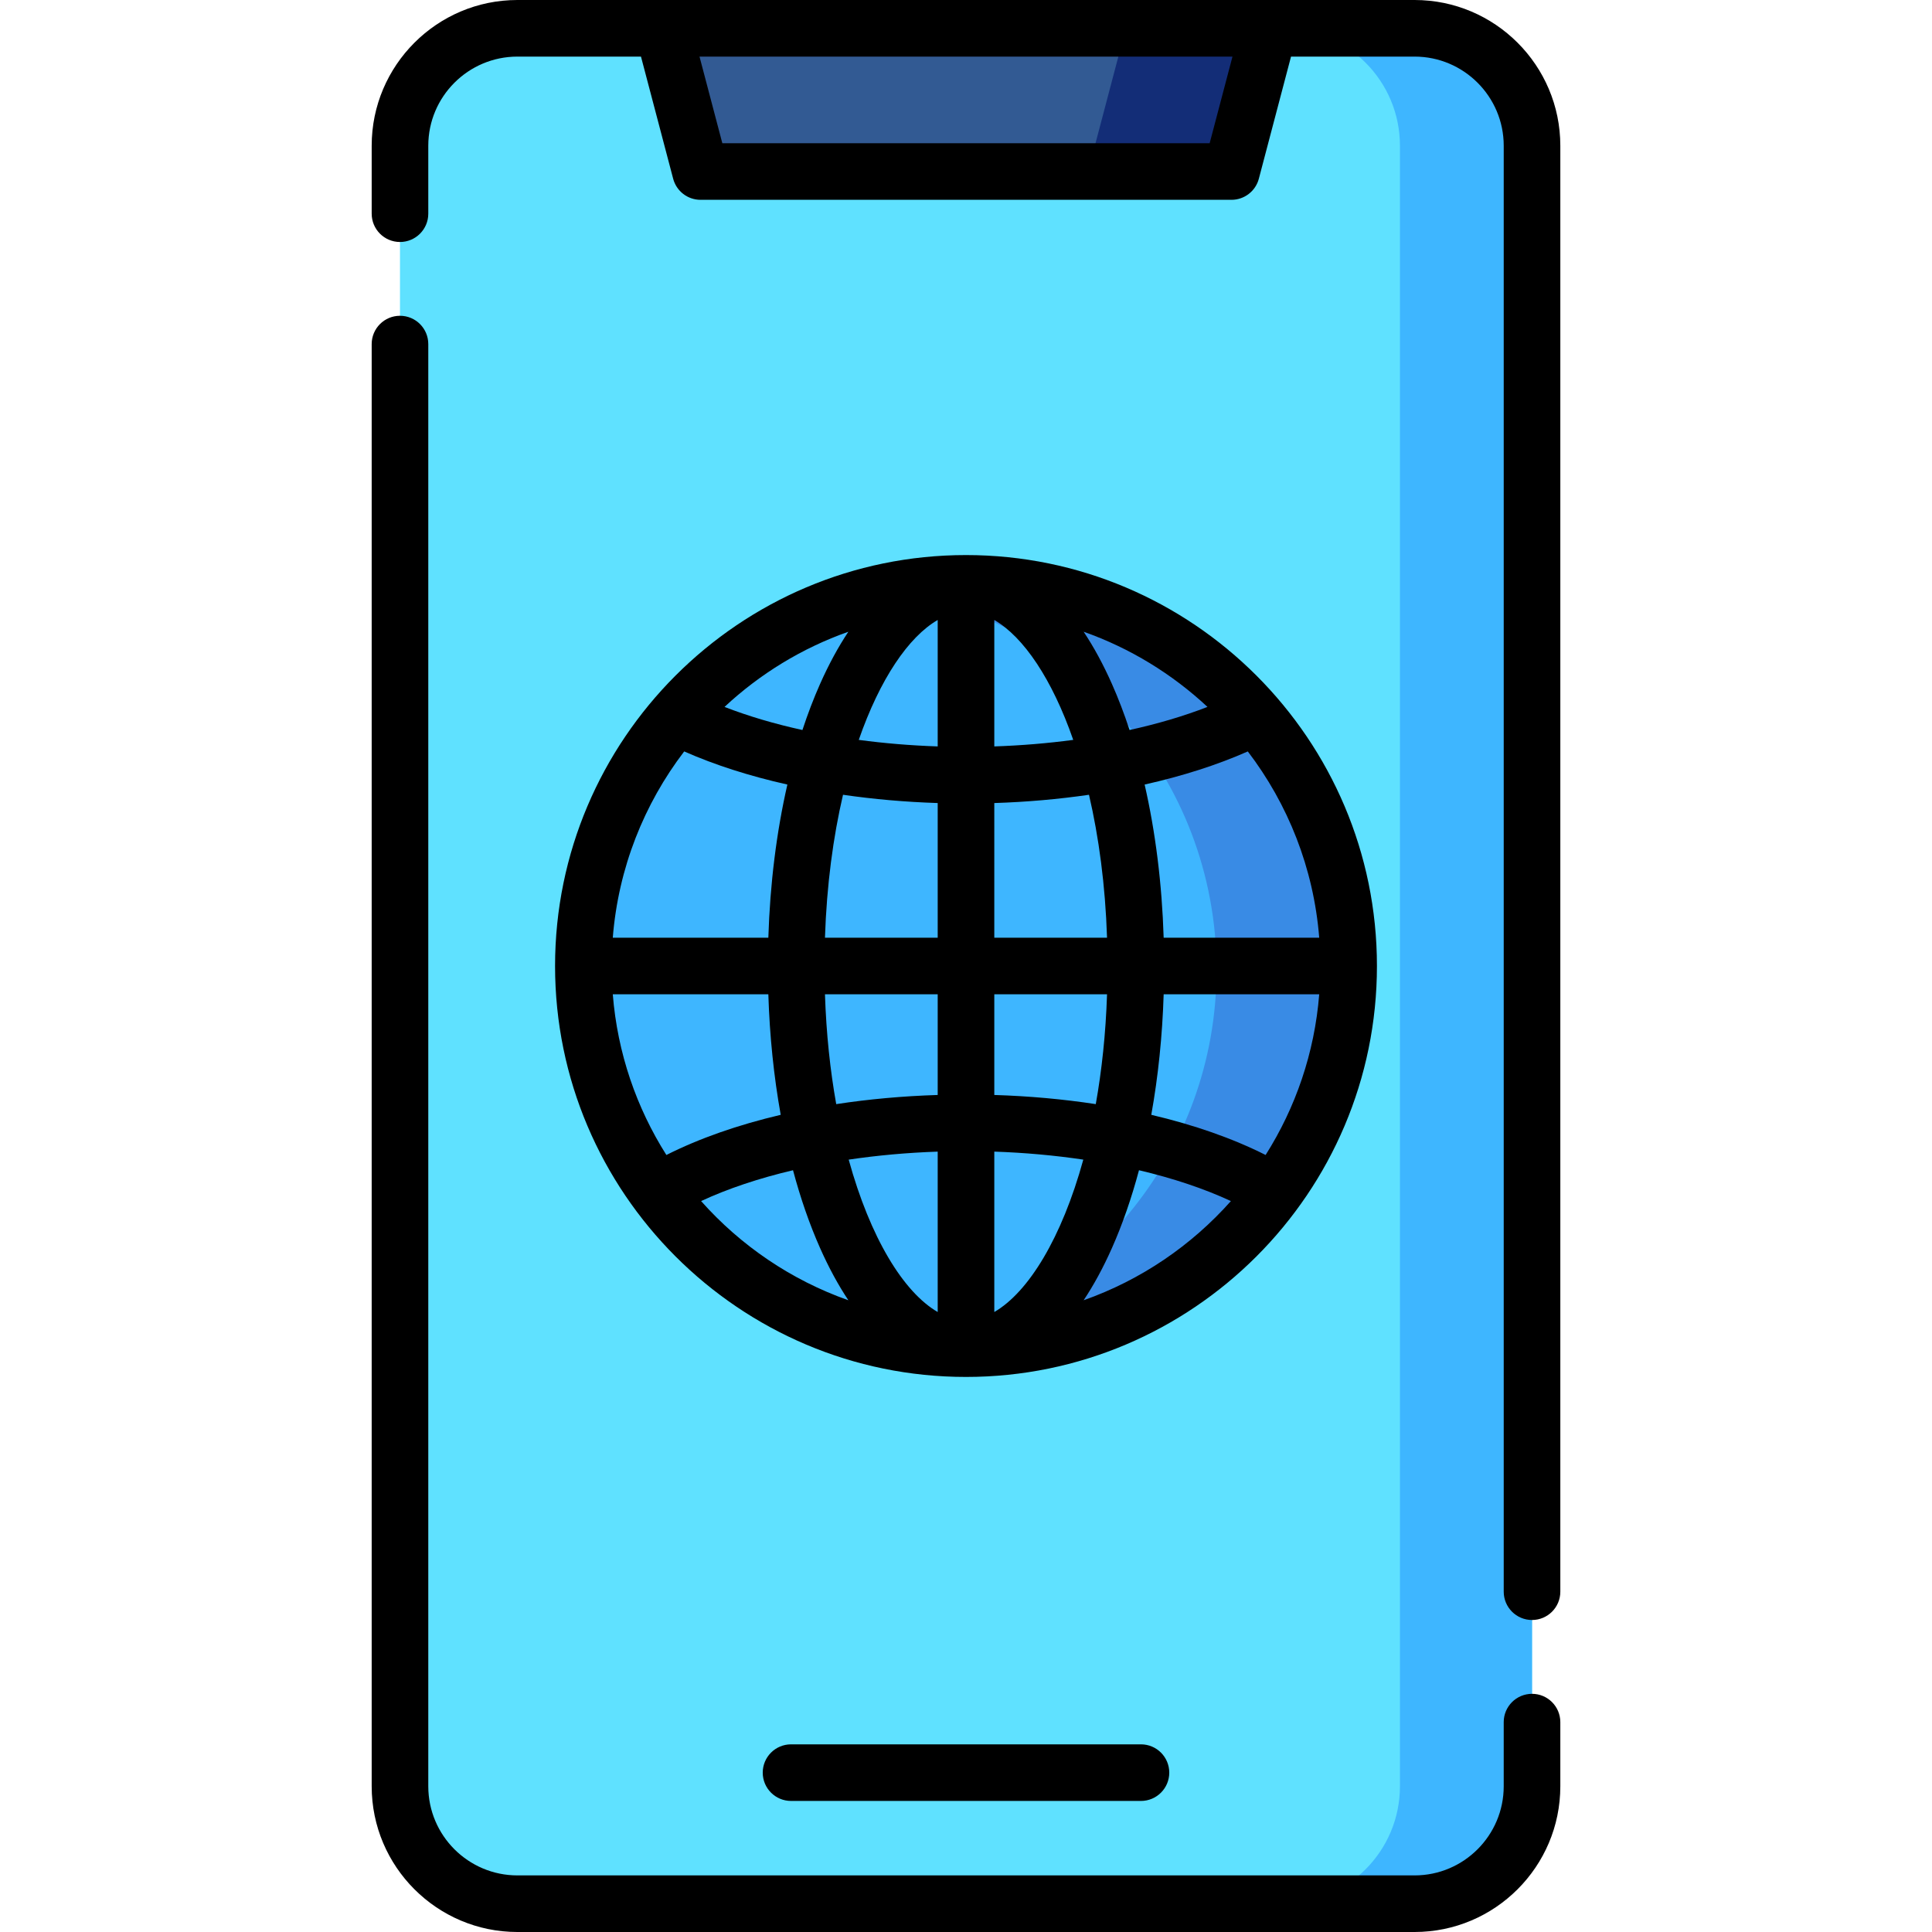
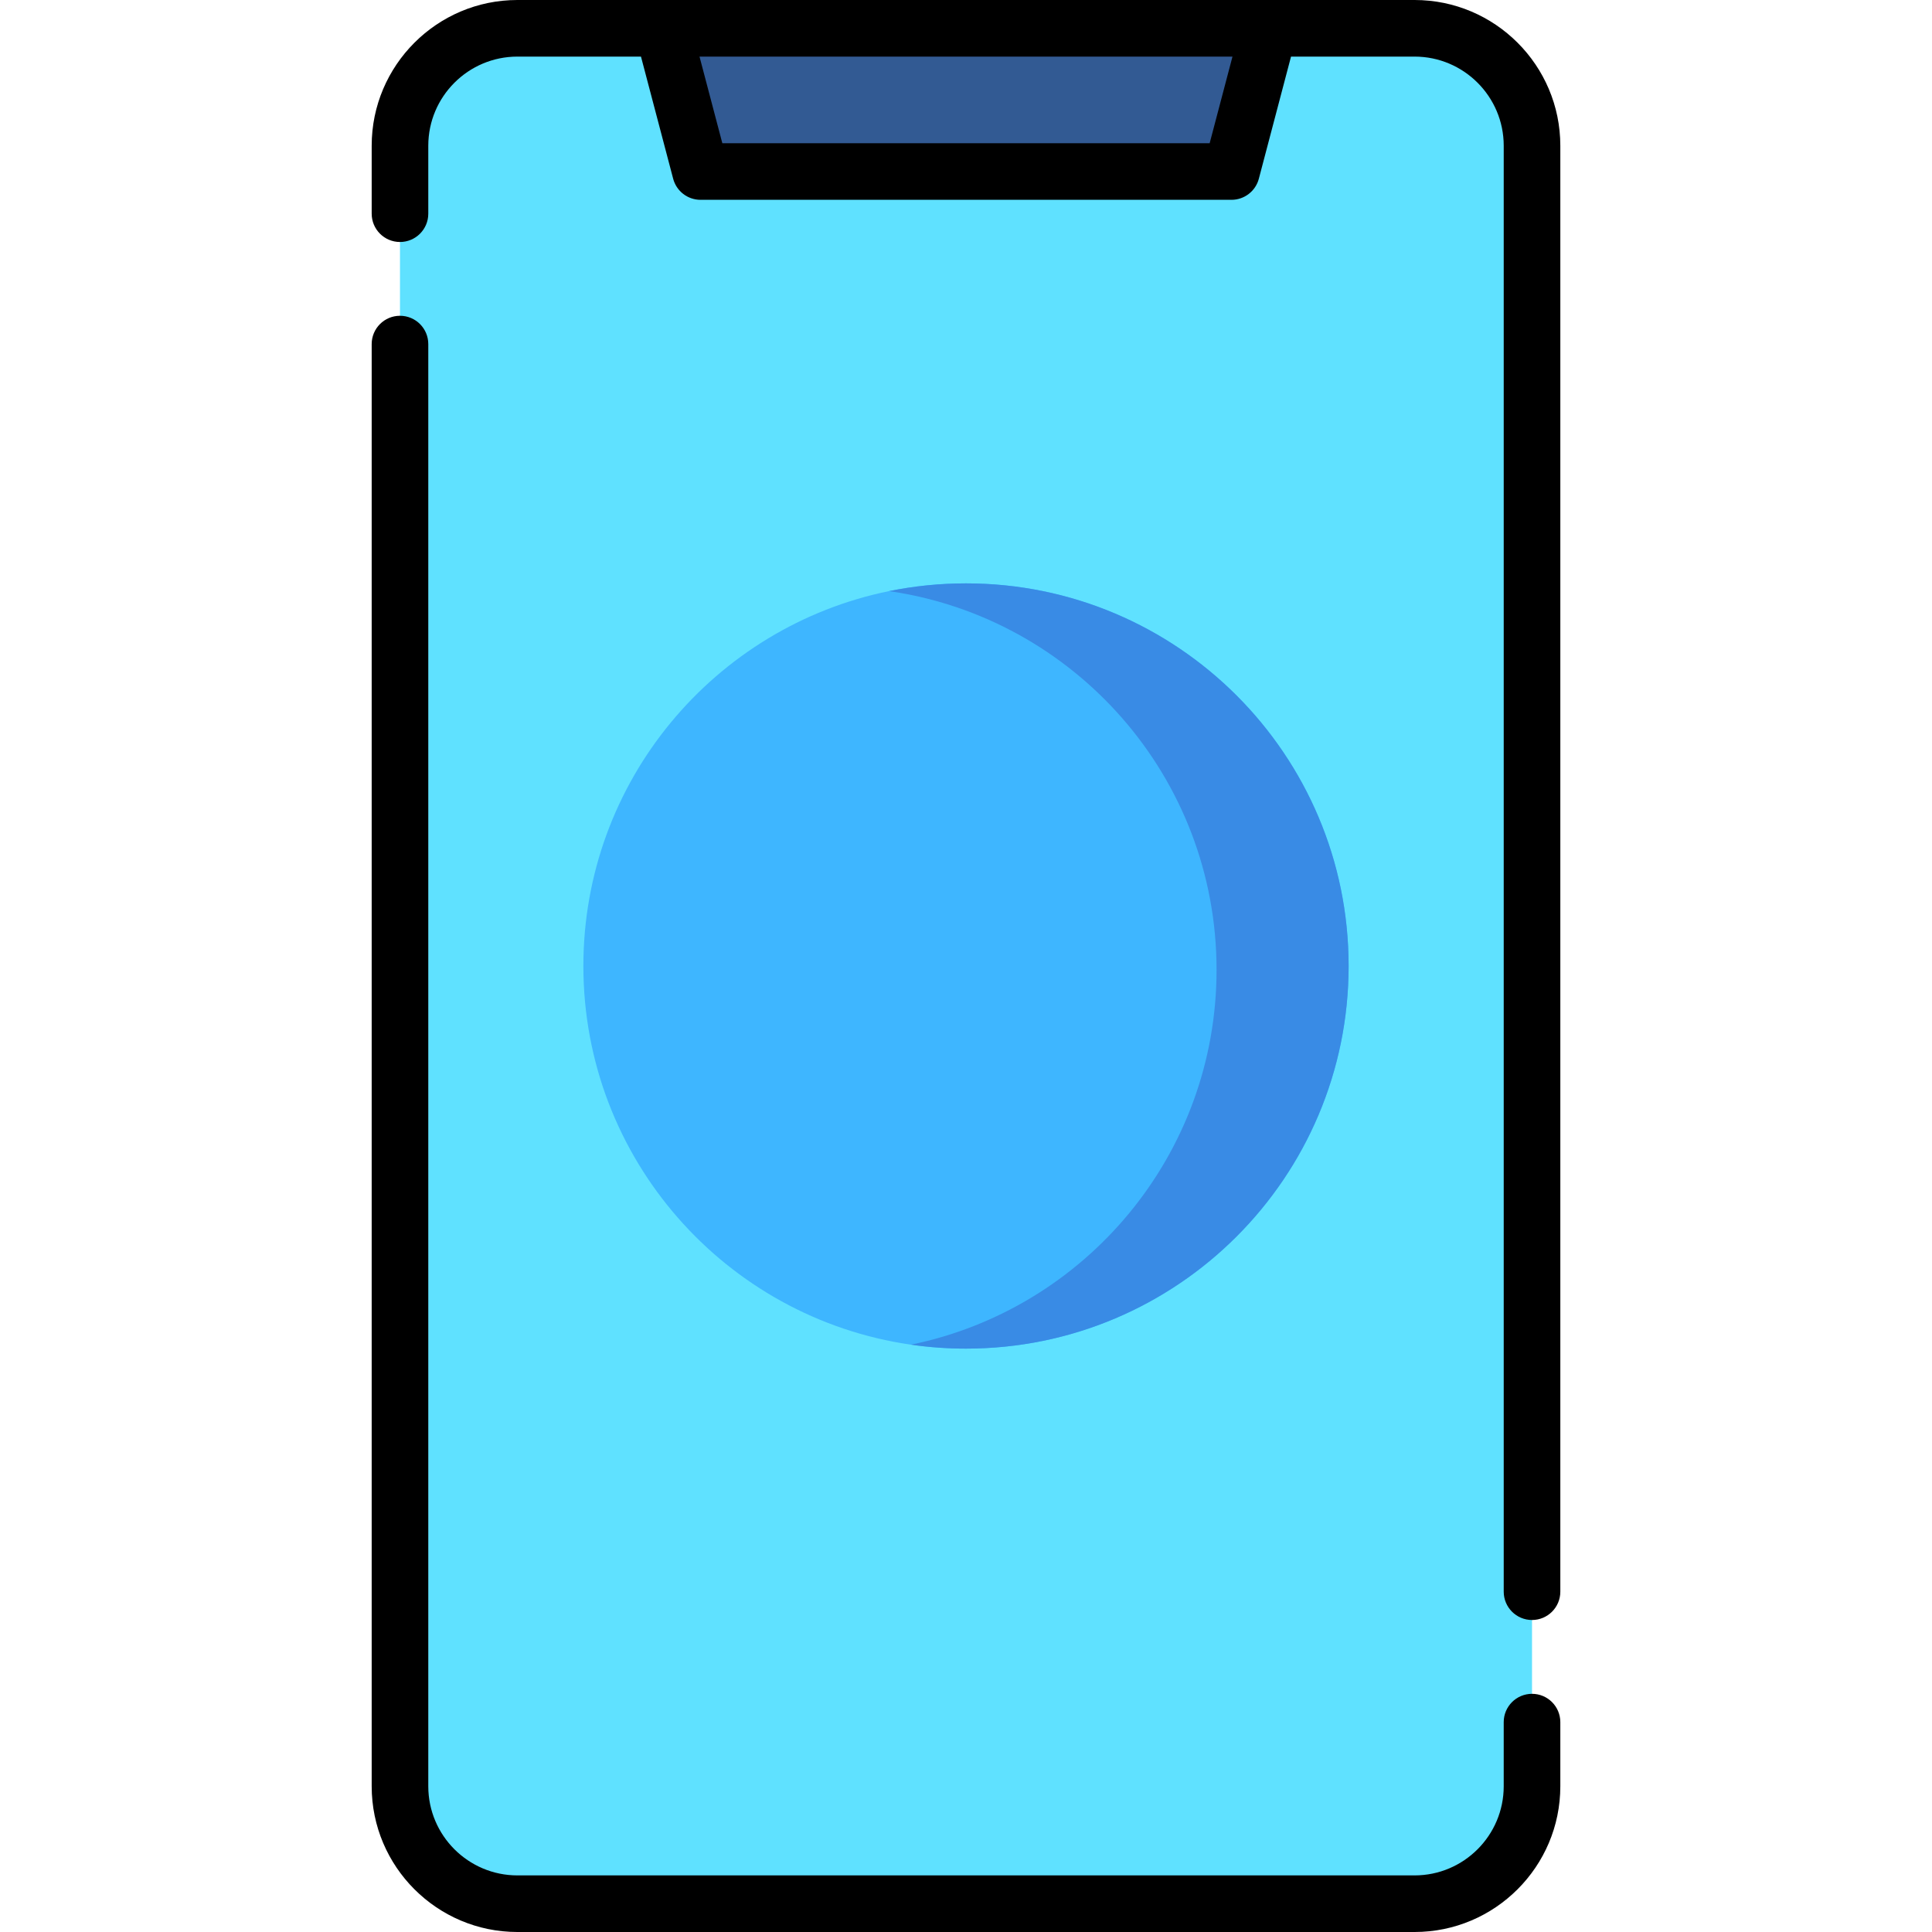
<svg xmlns="http://www.w3.org/2000/svg" id="Layer_1" enable-background="new 0 0 512 512" height="512" viewBox="0 0 512 512" width="512">
  <g>
    <path d="m406 38.62v434.76c0 17.19-13.93 31.12-31.12 31.12h-237.76c-17.19 0-31.12-13.93-31.12-31.12v-434.76c0-17.19 13.93-31.12 31.12-31.12h237.76c17.19 0 31.12 13.93 31.12 31.12z" fill="#5fe1ff" />
-     <path d="m406 38.62v434.76c0 17.19-13.93 31.12-31.12 31.12h-35c17.19 0 31.12-13.93 31.12-31.12v-434.76c0-17.19-13.93-31.12-31.12-31.12h35c17.19 0 31.12 13.93 31.12 31.12z" fill="#3eb6ff" />
    <g>
      <path d="m357.4 256c0 56-45.4 101.4-101.4 101.4-4.96 0-9.84-.36-14.61-1.05-49.08-7.08-86.79-49.31-86.79-100.35 0-49.02 34.78-89.91 81.01-99.35 6.59-1.34 13.41-2.05 20.39-2.05 56 0 101.4 45.4 101.4 101.4z" fill="#3eb6ff" />
    </g>
    <g>
      <path d="m357.4 256c0 56-45.4 101.4-101.4 101.4-4.96 0-9.84-.36-14.61-1.05 46.23-9.44 81.01-50.33 81.01-99.35 0-51.04-37.71-93.27-86.79-100.35 6.59-1.34 13.41-2.05 20.39-2.05 56 0 101.4 45.4 101.4 101.4z" fill="#398be5" />
    </g>
    <path d="m336.35 7.5-10 37.95h-140.7l-10-37.95z" fill="#325a93" />
-     <path d="m336.35 7.5-10 37.95h-38l10-37.95z" fill="#132d77" />
  </g>
  <g>
    <path d="m406 448.881c-4.142 0-7.5 3.358-7.5 7.5v17c0 13.023-10.595 23.619-23.619 23.619h-237.762c-13.023 0-23.619-10.595-23.619-23.619v-382.196c0-4.142-3.358-7.5-7.5-7.5s-7.5 3.358-7.5 7.5v382.197c0 21.294 17.324 38.619 38.619 38.619h237.763c21.294 0 38.619-17.324 38.619-38.619v-17c-.001-4.143-3.359-7.501-7.501-7.501z" />
    <path d="m374.881 0h-237.762c-21.295 0-38.619 17.324-38.619 38.619v18.011c0 4.142 3.358 7.5 7.5 7.5s7.5-3.358 7.5-7.5v-18.011c0-13.024 10.595-23.619 23.619-23.619h32.748l8.527 32.365c.868 3.294 3.846 5.589 7.252 5.589h140.708c3.406 0 6.385-2.295 7.252-5.589l8.528-32.365h32.748c13.023 0 23.619 10.595 23.619 23.619v383.197c0 4.142 3.358 7.5 7.5 7.5s7.5-3.358 7.5-7.5v-383.197c-.001-21.295-17.325-38.619-38.62-38.619zm-54.307 37.954h-129.148l-6.048-22.954h141.244z" />
-     <path d="m209.632 462.269c-4.142 0-7.5 3.358-7.5 7.5s3.358 7.5 7.5 7.5h92.736c4.142 0 7.5-3.358 7.5-7.5s-3.358-7.5-7.5-7.5z" />
-     <path d="m364.902 256c0-60.049-48.854-108.902-108.902-108.902s-108.902 48.853-108.902 108.902 48.853 108.902 108.902 108.902 108.902-48.853 108.902-108.902zm-56.519-7.5c-.447-14.278-2.169-28.028-5.043-40.586 9.997-2.241 19.238-5.193 27.342-8.778 10.63 13.927 17.458 30.902 18.924 49.364zm-44.883-84.199c7.759 4.496 15.326 15.682 20.919 31.777-6.752.906-13.763 1.49-20.919 1.731zm-15 33.508c-7.156-.241-14.167-.826-20.919-1.731 5.593-16.095 13.16-27.281 20.919-31.777zm0 15.007v35.684h-29.877c.458-13.95 2.18-26.703 4.785-37.878 8.088 1.177 16.509 1.919 25.092 2.194zm15 0c8.583-.274 17.004-1.017 25.093-2.194 2.605 11.175 4.326 23.928 4.785 37.878h-29.878zm35.846-19.355c-1.406-4.282-2.965-8.362-4.671-12.206-2.293-5.167-4.804-9.79-7.5-13.839 12.313 4.346 23.457 11.192 32.82 19.924-6.275 2.438-13.22 4.491-20.649 6.121zm-82.021-12.206c-1.706 3.844-3.265 7.924-4.671 12.206-7.429-1.63-14.374-3.683-20.649-6.121 9.362-8.732 20.506-15.578 32.82-19.924-2.696 4.05-5.207 8.672-7.5 13.839zm-8.664 26.659c-2.874 12.558-4.596 26.307-5.043 40.586h-41.223c1.466-18.462 8.294-35.437 18.924-49.364 8.103 3.585 17.345 6.538 27.342 8.778zm-5.044 55.586c.347 11.068 1.459 21.817 3.281 31.941-11.294 2.651-21.551 6.234-30.3 10.643-7.922-12.514-12.968-27.021-14.203-42.584zm15.006 0h29.877v26.681c-9.276.288-18.297 1.11-26.892 2.427-1.595-8.929-2.643-18.684-2.985-29.108zm29.877 41.693v42.507c-9.076-5.259-17.888-19.671-23.587-40.386 7.569-1.125 15.49-1.845 23.587-2.121zm15 42.506v-42.507c8.097.276 16.018.996 23.587 2.121-5.699 20.715-14.511 35.127-23.587 40.386zm0-57.518v-26.681h29.877c-.342 10.424-1.39 20.179-2.985 29.107-8.595-1.316-17.616-2.138-26.892-2.426zm44.883-26.681h41.223c-1.236 15.563-6.282 30.069-14.204 42.584-8.749-4.409-19.006-7.992-30.3-10.643 1.821-10.124 2.934-20.874 3.281-31.941zm-122.586 54.799c7.086-3.295 15.332-6.048 24.359-8.174 1.978 7.406 4.377 14.33 7.169 20.62 2.293 5.167 4.804 9.79 7.5 13.839-15.164-5.353-28.555-14.496-39.028-26.285zm101.378 26.284c2.696-4.049 5.207-8.672 7.5-13.839 2.792-6.291 5.19-13.214 7.169-20.62 9.028 2.126 17.273 4.879 24.359 8.174-10.473 11.79-23.864 20.933-39.028 26.285z" />
  </g>
</svg>